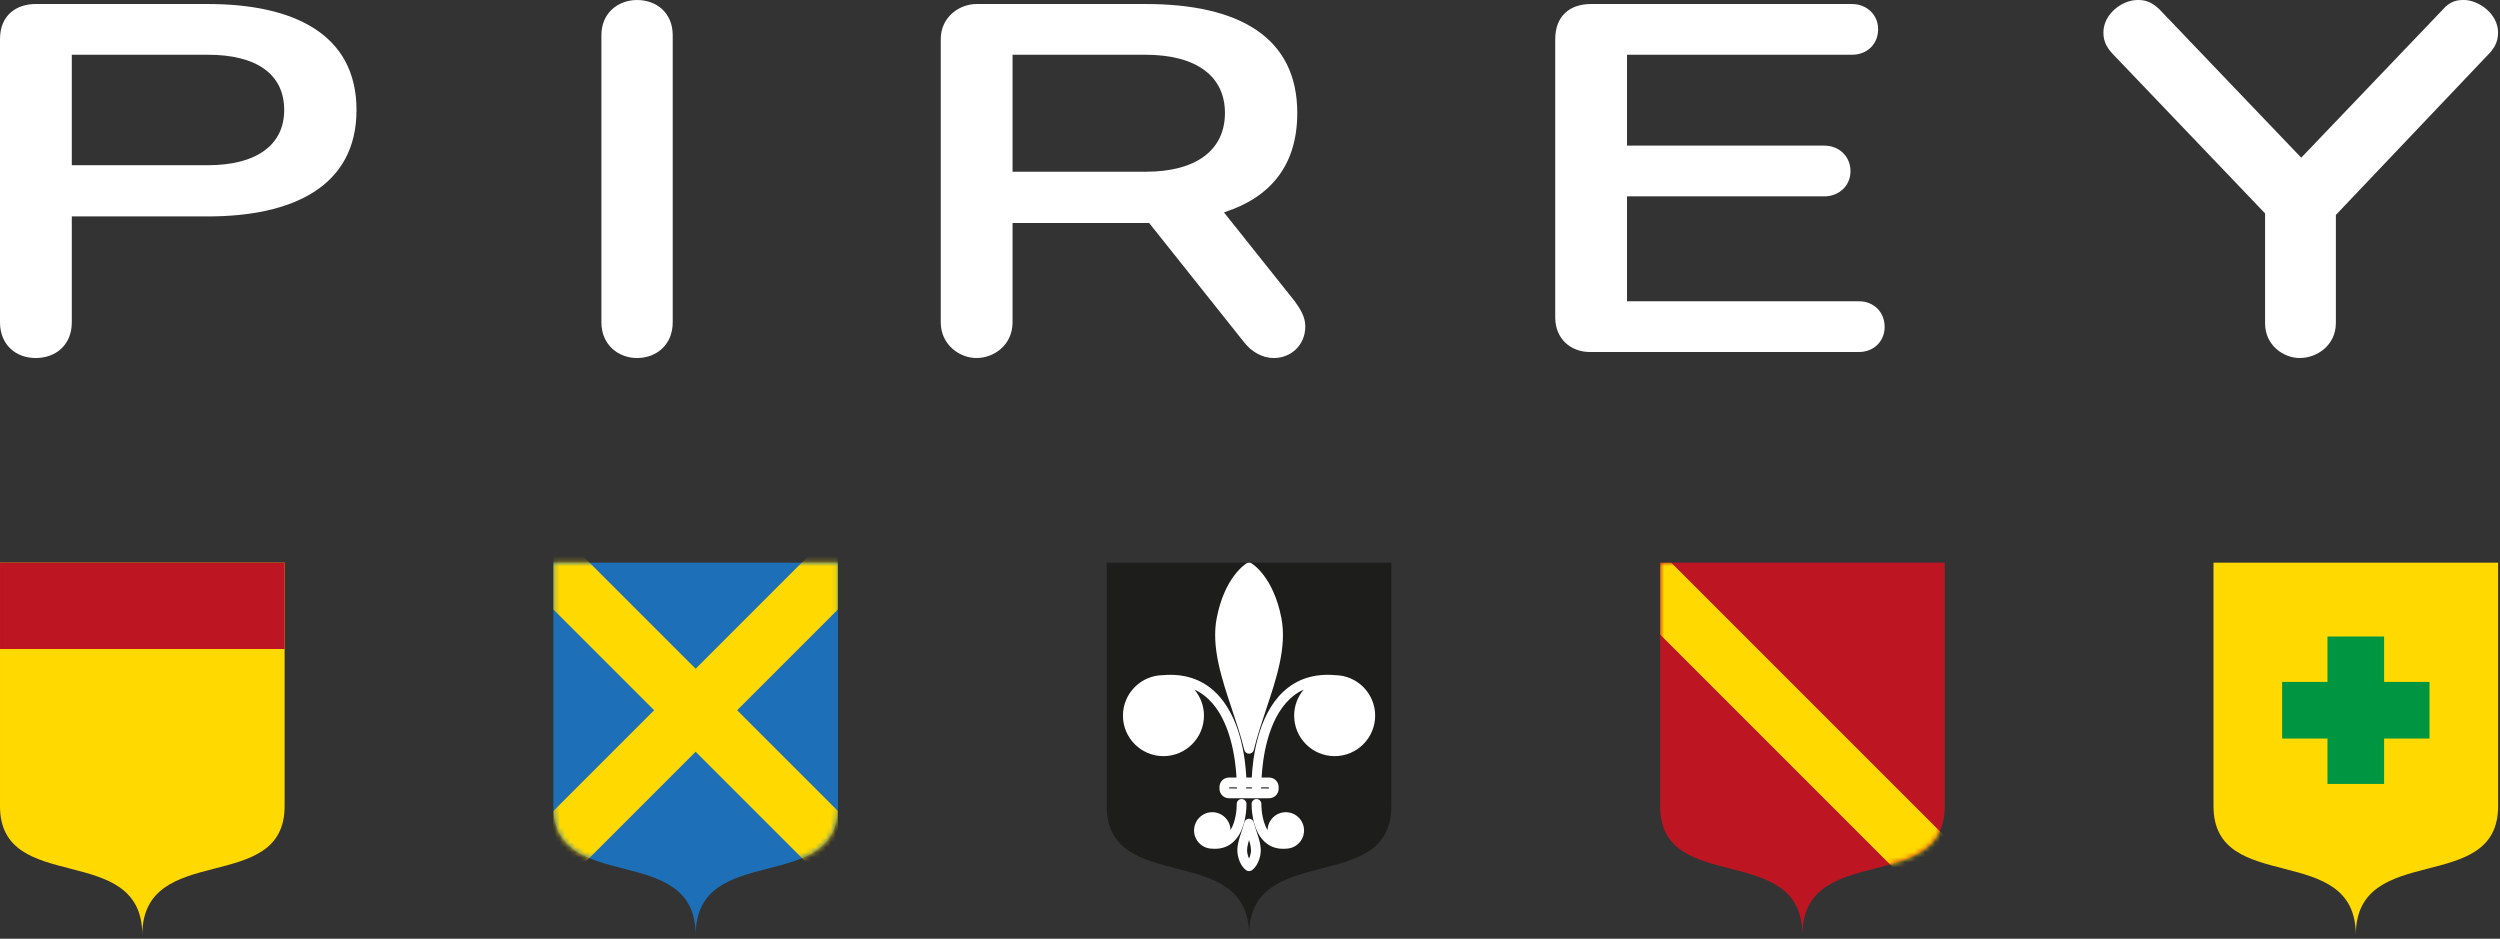
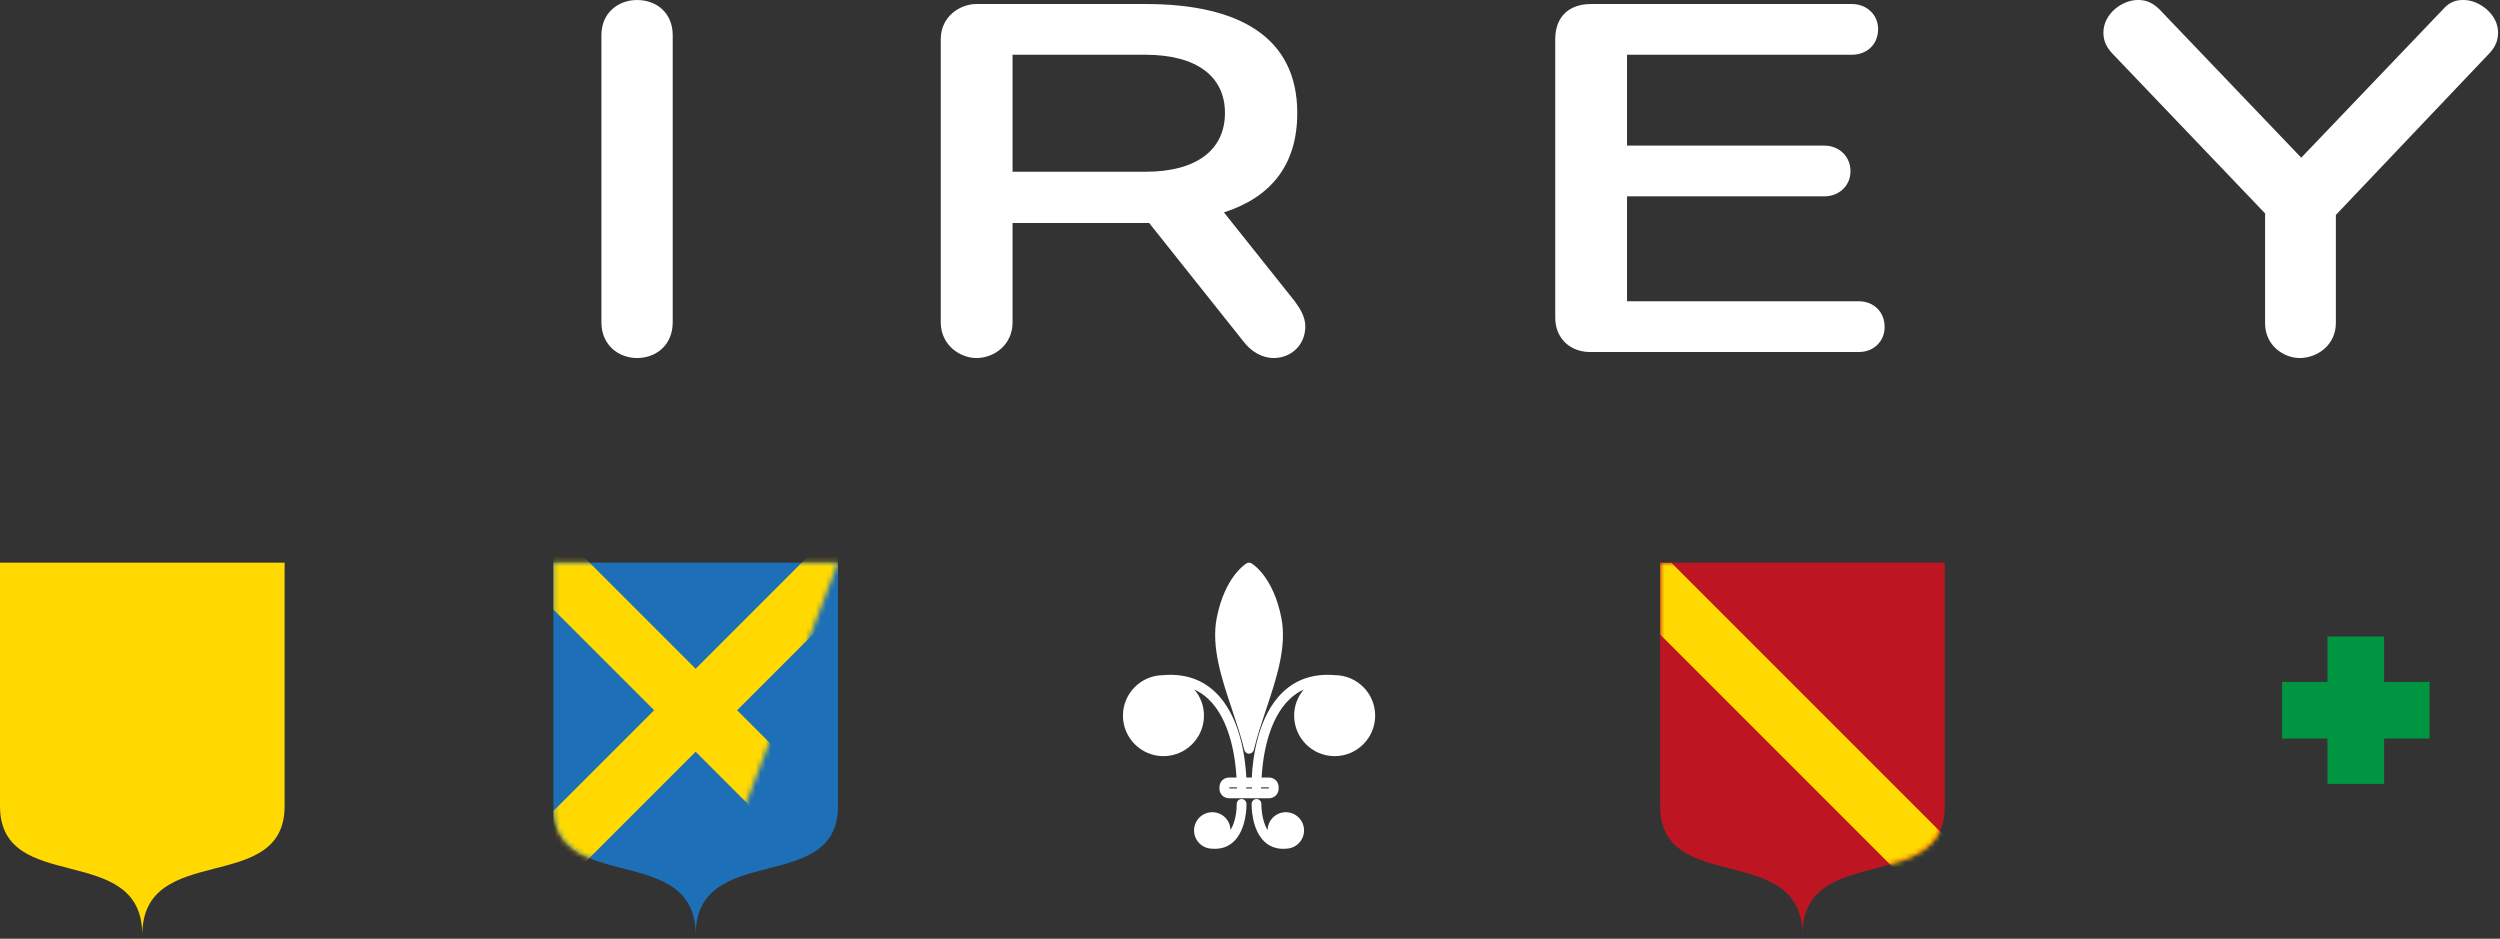
<svg xmlns="http://www.w3.org/2000/svg" xmlns:xlink="http://www.w3.org/1999/xlink" width="498px" height="187px" viewBox="0 0 498 187">
  <rect x="0" y="0" width="498" height="187" fill="#333333" stroke="none" />
  <title>pirey-logo-dark copy</title>
  <desc>Created with Sketch.</desc>
  <defs>
    <path d="M57.39,0.822 L0.698,0.822 L0.698,49.322 C0.698,67.251 29.044,56.141 29.044,75 C29.044,56.141 57.39,67.251 57.39,49.322 L57.39,0.822 Z" id="path-1" />
-     <path d="M56.926,0.822 L0.233,0.822 L0.233,49.322 C0.233,67.251 28.579,56.141 28.579,75 C28.579,56.141 56.926,67.251 56.926,49.322 L56.926,0.822 Z" id="path-3" />
+     <path d="M56.926,0.822 L0.233,0.822 L0.233,49.322 C0.233,67.251 28.579,56.141 28.579,75 L56.926,0.822 Z" id="path-3" />
  </defs>
  <g id="logo" stroke="none" stroke-width="1" fill="none" fill-rule="evenodd">
    <g id="pirey-logo-dark-copy">
      <path d="M119.801,7.003 C119.801,2.506 123.204,0.001 126.905,0.001 C130.704,0.001 134.005,2.506 134.005,7.003 L134.005,64.215 C134.005,68.717 130.704,71.32 126.905,71.32 C123.204,71.32 119.801,68.717 119.801,64.215 L119.801,7.003 Z" id="Fill-1" fill="#FFFFFF" />
      <path d="M201.701,10.904 L201.701,34.21 L228.21,34.21 C238.41,34.21 244.011,29.81 244.011,22.506 C244.011,15.308 238.513,10.904 228.108,10.904 L201.701,10.904 Z M201.701,64.215 C201.701,68.717 198,71.32 194.504,71.32 C191.203,71.32 187.399,68.717 187.399,64.215 L187.399,7.803 C187.399,3.301 191.203,0.801 194.504,0.801 L228.21,0.801 C246.814,0.801 258.416,7.403 258.416,22.506 C258.416,32.911 253.113,39.312 243.811,42.31 L257.918,60.016 C258.914,61.417 260.017,63.019 260.017,65.016 C260.017,68.717 257.215,71.32 253.714,71.32 C251.614,71.32 249.314,70.216 247.615,67.916 L228.909,44.415 L201.701,44.415 L201.701,64.215 Z" id="Fill-2" fill="#FFFFFF" />
      <path d="M316.707,70.119 C313.006,70.119 309.803,67.619 309.803,63.22 L309.803,7.804 C309.803,3.204 312.703,0.802 316.907,0.802 L368.915,0.802 C371.815,0.802 374.12,2.902 374.12,5.807 C374.12,8.908 371.815,10.905 368.915,10.905 L324.104,10.905 L324.104,29.01 L363.417,29.01 C366.317,29.01 368.617,31.11 368.617,34.113 C368.617,37.013 366.317,39.113 363.417,39.113 L324.104,39.113 L324.104,60.016 L370.316,60.016 C373.217,60.016 375.419,62.116 375.419,65.119 C375.419,68.019 373.217,70.119 370.316,70.119 L316.707,70.119 Z" id="Fill-3" fill="#FFFFFF" />
      <path d="M465.306,42.813 L465.306,64.317 C465.306,68.819 461.507,71.319 458.109,71.319 C454.906,71.319 451.204,68.819 451.204,64.415 L451.204,42.51 L421.2,11.104 C419.901,9.805 418.997,8.506 418.997,6.504 C418.997,2.706 422.801,-2.84217094e-14 425.799,-2.84217094e-14 C426.898,-2.84217094e-14 428.402,0.103 430.199,1.905 L458.407,31.412 L486.513,2.002 C488.115,0.103 489.614,-2.84217094e-14 490.815,-2.84217094e-14 C493.715,-2.84217094e-14 497.617,2.706 497.617,6.504 C497.617,8.506 496.718,9.805 495.517,11.006 L465.306,42.813 Z" id="Fill-4" fill="#FFFFFF" />
      <path d="M28.346,186.265 C28.346,167.406 56.694,178.515 56.694,160.587 L56.694,112.086 L0.001,112.086 L0.001,160.587 C0.001,178.515 28.346,167.406 28.346,186.265" id="Fill-5" fill="#FFD900" />
-       <polygon id="Fill-6" fill="#BD1622" points="0.002 129.282 56.692 129.282 56.692 112.087 0.002 112.087" />
-       <path d="M469.276,186.265 C469.276,167.406 497.622,178.515 497.622,160.587 L497.622,112.086 L440.929,112.086 L440.929,160.587 C440.929,178.515 469.276,167.406 469.276,186.265" id="Fill-7" fill="#FFD900" />
      <polygon id="Fill-8" fill="#009540" points="483.955 135.836 474.917 135.836 474.917 126.797 463.635 126.797 463.635 135.836 454.597 135.836 454.597 147.117 463.635 147.117 463.635 156.155 474.917 156.155 474.917 147.117 483.955 147.117" />
-       <path d="M248.811,186.264 C248.811,167.405 277.158,178.514 277.158,160.585 L277.158,112.085 L220.464,112.085 L220.464,160.585 C220.464,178.514 248.811,167.405 248.811,186.264" id="Fill-9" fill="#1D1D1B" />
      <path d="M248.3,160.119 C248.288,159.582 247.839,159.158 247.305,159.17 C246.769,159.182 246.344,159.628 246.356,160.165 C246.379,161.134 246.172,163.637 245.119,165.348 C245.078,163.38 243.467,161.791 241.49,161.791 C239.487,161.791 237.857,163.421 237.857,165.425 C237.857,167.399 239.44,169.007 241.403,169.054 C241.404,169.054 241.405,169.055 241.407,169.055 C241.614,169.073 241.817,169.081 242.016,169.081 C243.483,169.081 244.737,168.601 245.748,167.651 C248.387,165.169 248.305,160.324 248.3,160.119" id="Fill-10" fill="#FFFFFF" />
      <path d="M247.867,149.391 C247.973,149.827 248.363,150.134 248.812,150.134 C249.26,150.134 249.651,149.827 249.756,149.391 C250.409,146.695 251.331,143.938 252.224,141.271 C254.261,135.179 256.367,128.879 255.258,123.138 C253.663,114.879 249.484,112.326 249.306,112.221 C249.001,112.04 248.622,112.04 248.317,112.221 C248.14,112.326 243.96,114.879 242.365,123.138 C241.256,128.879 243.363,135.179 245.4,141.271 C246.291,143.938 247.213,146.695 247.867,149.391" id="Fill-11" fill="#FFFFFF" />
-       <path d="M249.149,169.958 C249.061,170.413 248.938,170.761 248.812,171.024 C248.685,170.761 248.561,170.412 248.474,169.958 C248.325,169.188 248.518,168.292 248.812,167.333 C249.104,168.292 249.298,169.188 249.149,169.958 M249.756,163.833 C249.65,163.397 249.26,163.09 248.812,163.09 C248.363,163.09 247.973,163.397 247.867,163.833 C247.72,164.437 247.509,165.07 247.304,165.683 C246.794,167.208 246.267,168.784 246.565,170.327 C246.996,172.557 248.183,173.315 248.317,173.394 C248.469,173.484 248.64,173.529 248.812,173.529 C248.982,173.529 249.153,173.484 249.306,173.394 C249.44,173.315 250.627,172.557 251.058,170.327 C251.357,168.784 250.829,167.208 250.319,165.684 C250.114,165.071 249.902,164.437 249.756,163.833" id="Fill-12" fill="#FFFFFF" />
      <path d="M252.758,156.832 L252.758,157.065 L251.165,157.065 C251.2,156.992 251.23,156.915 251.246,156.832 L252.758,156.832 Z M248.201,157.065 C248.237,156.992 248.263,156.914 248.28,156.832 L249.343,156.832 C249.36,156.914 249.386,156.992 249.422,157.065 L248.201,157.065 Z M244.865,157.065 L244.865,156.832 L246.377,156.832 C246.393,156.915 246.423,156.992 246.458,157.065 L244.865,157.065 Z M265.95,134.49 C265.948,134.489 265.947,134.489 265.946,134.489 C261.805,134.133 258.331,135.248 255.618,137.799 C250.499,142.611 249.53,151.18 249.357,154.888 L248.267,154.888 C248.092,151.18 247.124,142.611 242.005,137.799 C239.291,135.248 235.818,134.136 231.677,134.489 C231.675,134.489 231.674,134.489 231.673,134.49 C227.264,134.537 223.691,138.134 223.691,142.554 C223.691,147.003 227.311,150.623 231.76,150.623 C236.209,150.623 239.829,147.003 239.829,142.554 C239.829,140.576 239.111,138.764 237.925,137.359 C238.925,137.818 239.841,138.434 240.669,139.211 C245.195,143.462 246.124,151.393 246.311,154.888 L244.8,154.888 C243.764,154.888 242.921,155.731 242.921,156.767 L242.921,157.13 C242.921,158.166 243.764,159.009 244.8,159.009 L252.822,159.009 C253.859,159.009 254.702,158.166 254.702,157.13 L254.702,156.767 C254.702,155.731 253.859,154.888 252.822,154.888 L251.312,154.888 C251.499,151.393 252.428,143.462 256.954,139.211 C257.781,138.434 258.699,137.817 259.699,137.358 C258.513,138.763 257.794,140.576 257.794,142.554 C257.794,147.003 261.413,150.623 265.862,150.623 C270.313,150.623 273.932,147.003 273.932,142.554 C273.932,138.134 270.36,134.537 265.95,134.49 L265.95,134.49 Z" id="Fill-13" fill="#FFFFFF" />
      <path d="M256.133,161.791 C254.153,161.791 252.539,163.384 252.503,165.356 C251.221,163.299 251.266,160.199 251.266,160.163 C251.279,159.627 250.854,159.182 250.318,159.17 C249.779,159.155 249.335,159.582 249.322,160.119 C249.318,160.324 249.235,165.169 251.875,167.65 C252.886,168.601 254.14,169.081 255.607,169.081 C255.806,169.081 256.009,169.072 256.216,169.054 C256.217,169.054 256.219,169.054 256.22,169.053 C258.183,169.006 259.766,167.398 259.766,165.424 C259.766,163.421 258.136,161.791 256.133,161.791" id="Fill-14" fill="#FFFFFF" />
-       <path d="M14.302,10.904 L14.302,32.911 L41.411,32.911 C50.914,32.911 56.612,29.009 56.612,21.91 C56.612,14.708 51.011,10.904 41.411,10.904 L14.302,10.904 Z M14.302,43.111 L14.302,64.215 C14.302,68.717 11.104,71.32 7.1,71.32 C3.203,71.32 0,68.717 0,64.215 L0,7.803 C0,2.901 3.404,0.801 7.1,0.801 L41.411,0.801 C58.214,0.801 71.016,6.602 71.016,21.91 C71.016,37.213 58.214,43.111 41.411,43.111 L14.302,43.111 Z" id="Fill-15" fill="#FFFFFF" />
      <path d="M359.044,186.265 C359.044,167.406 387.39,178.515 387.39,160.587 L387.39,112.086 L330.697,112.086 L330.697,160.587 C330.697,178.515 359.044,167.406 359.044,186.265" id="Fill-16" fill="#BD1622" />
      <g id="Group-19" transform="translate(330, 111.265)">
        <mask id="mask-2" fill="white">
          <use xlink:href="#path-1" />
        </mask>
        <g id="Clip-18" />
        <polygon id="Fill-17" fill="#FFD900" mask="url(#mask-2)" points="57.389 69.602 57.389 55.292 2.917 0.821 0.699 0.821 0.699 15.13 55.171 69.602" />
      </g>
      <path d="M138.579,186.265 C138.579,167.406 166.925,178.515 166.925,160.587 L166.925,112.086 L110.233,112.086 L110.233,160.587 C110.233,178.515 138.579,167.406 138.579,186.265" id="Fill-20" fill="#1D70B7" />
      <g id="Group-23" transform="translate(110, 111.265)">
        <mask id="mask-4" fill="white">
          <use xlink:href="#path-3" />
        </mask>
        <g id="Clip-22" />
        <polygon id="Fill-21" fill="#FFD900" mask="url(#mask-4)" points="0.226 64.602 2.444 64.602 28.571 38.475 54.698 64.602 56.916 64.602 56.916 50.292 36.835 30.211 56.916 10.13 56.916 -4.18 54.698 -4.18 28.571 21.947 2.444 -4.18 0.226 -4.18 0.226 10.13 20.307 30.211 0.226 50.292" />
      </g>
    </g>
  </g>
</svg>